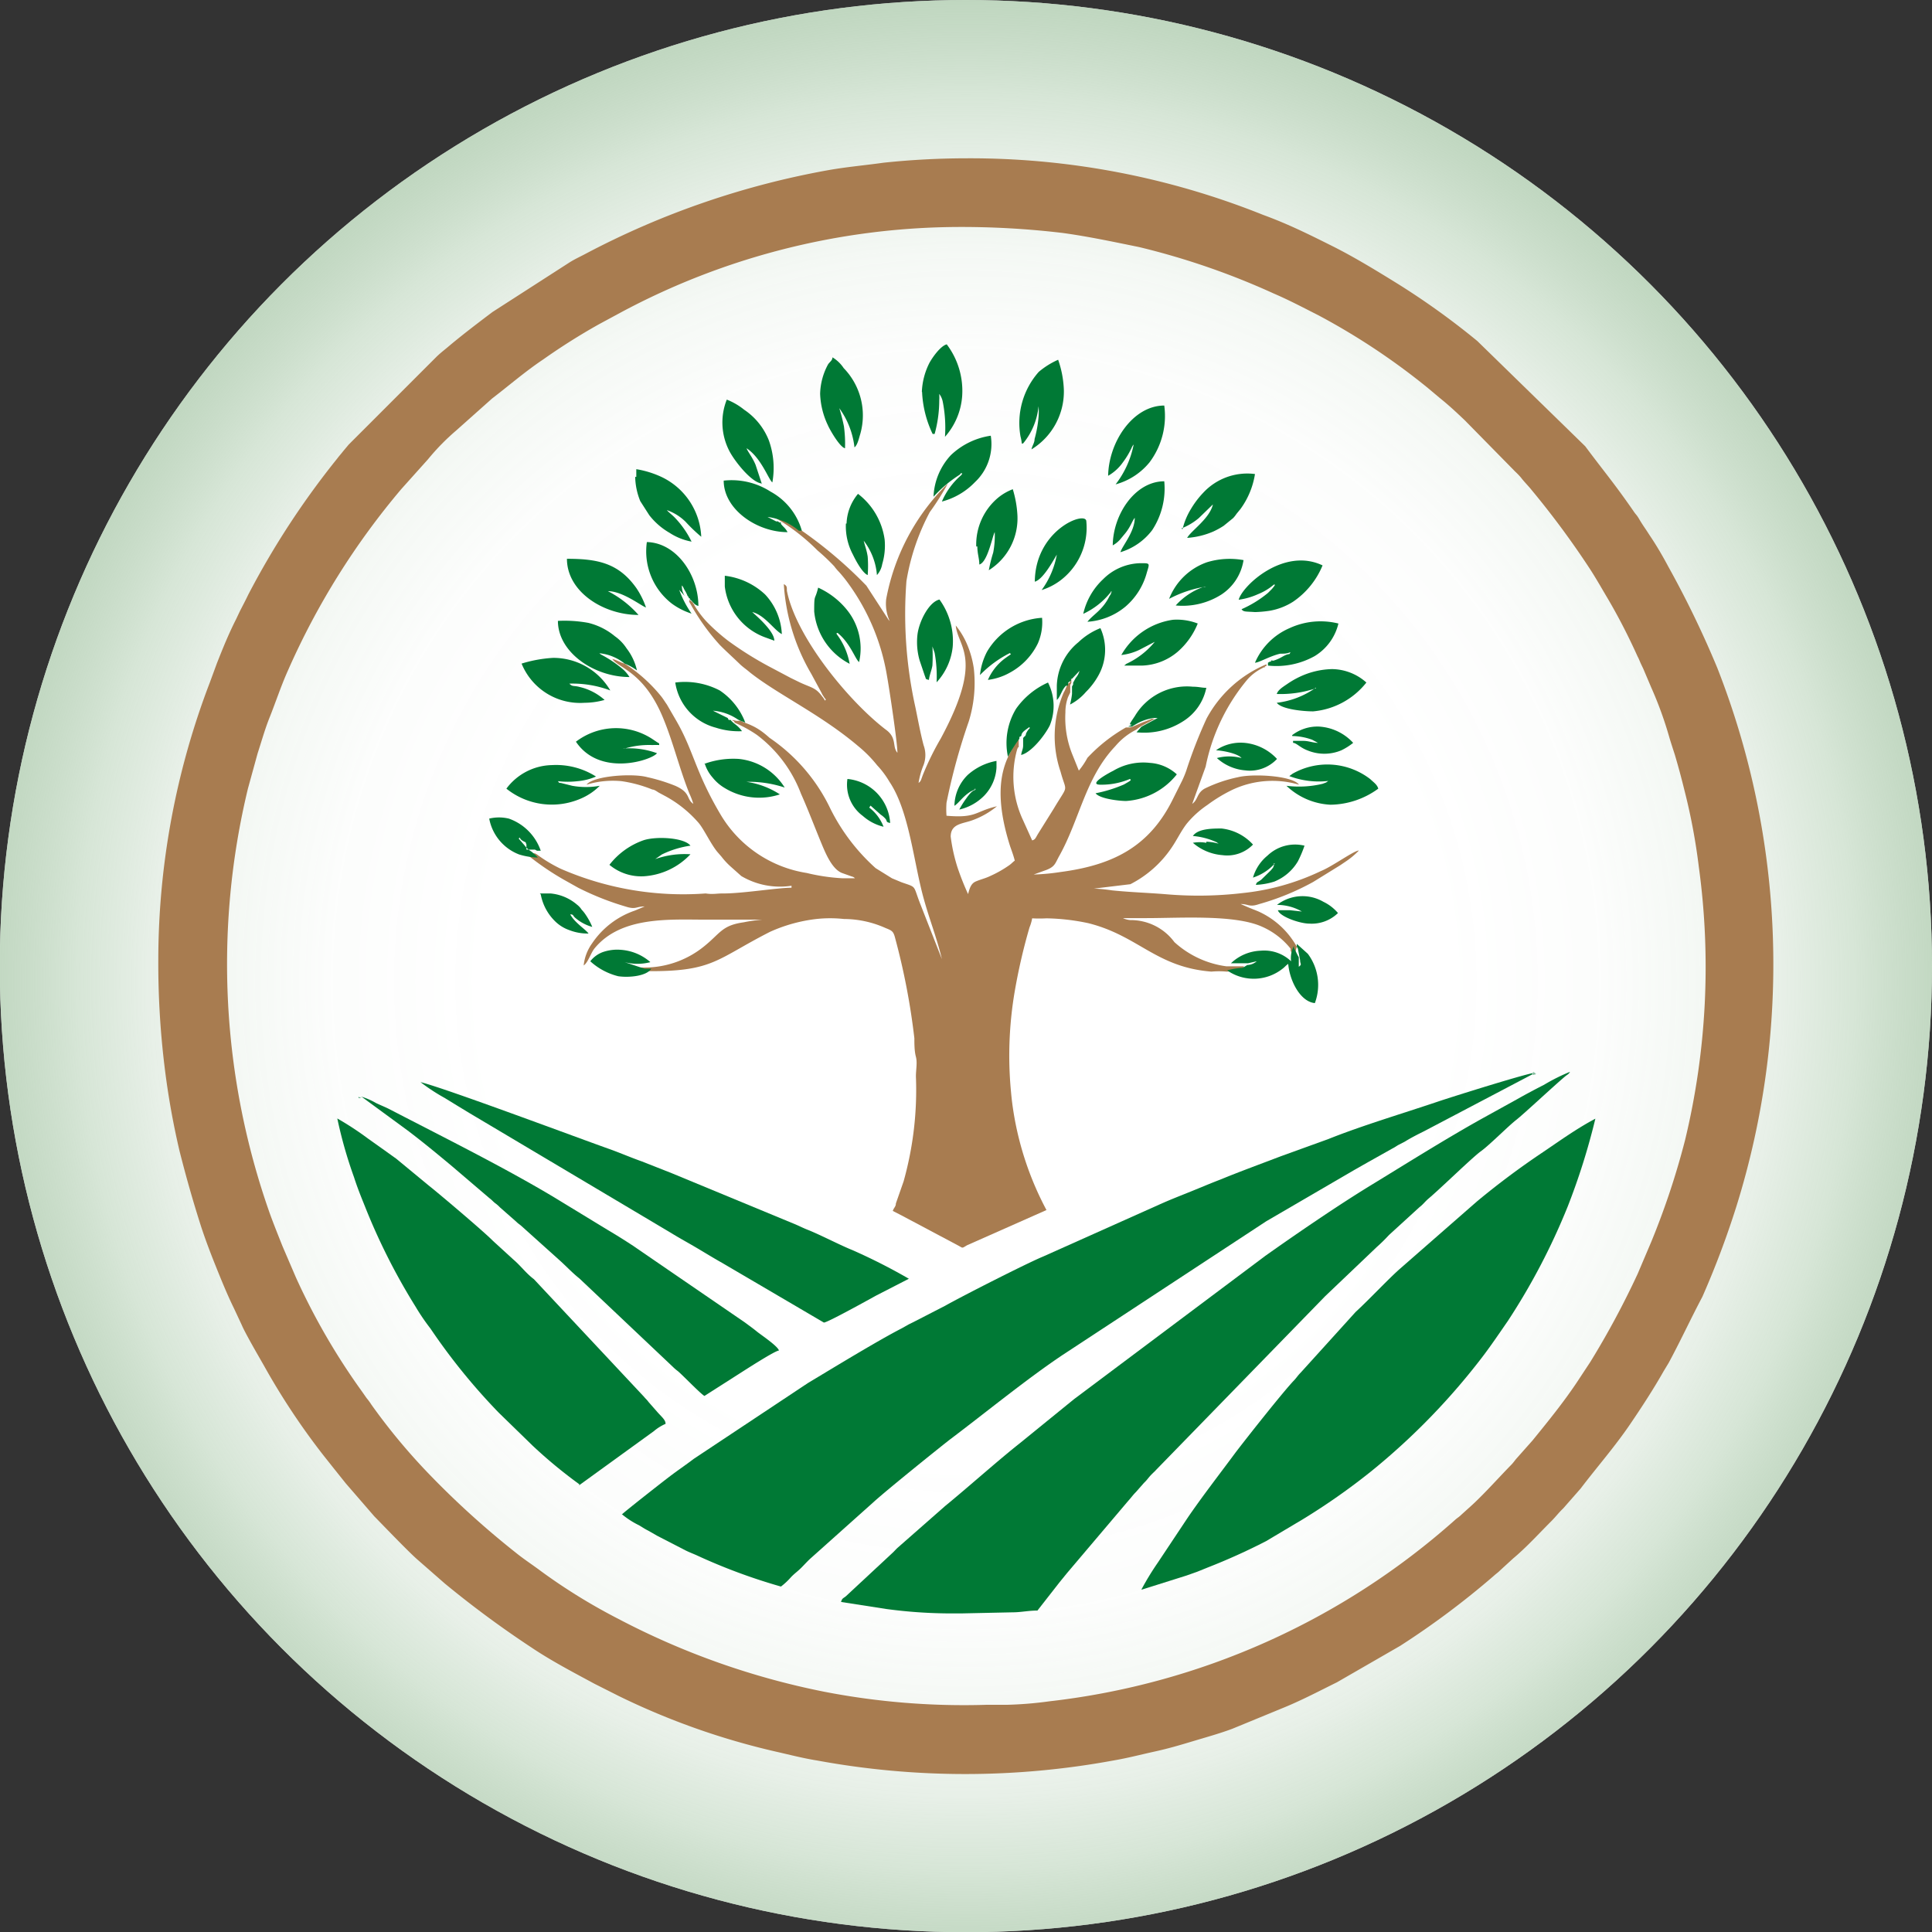
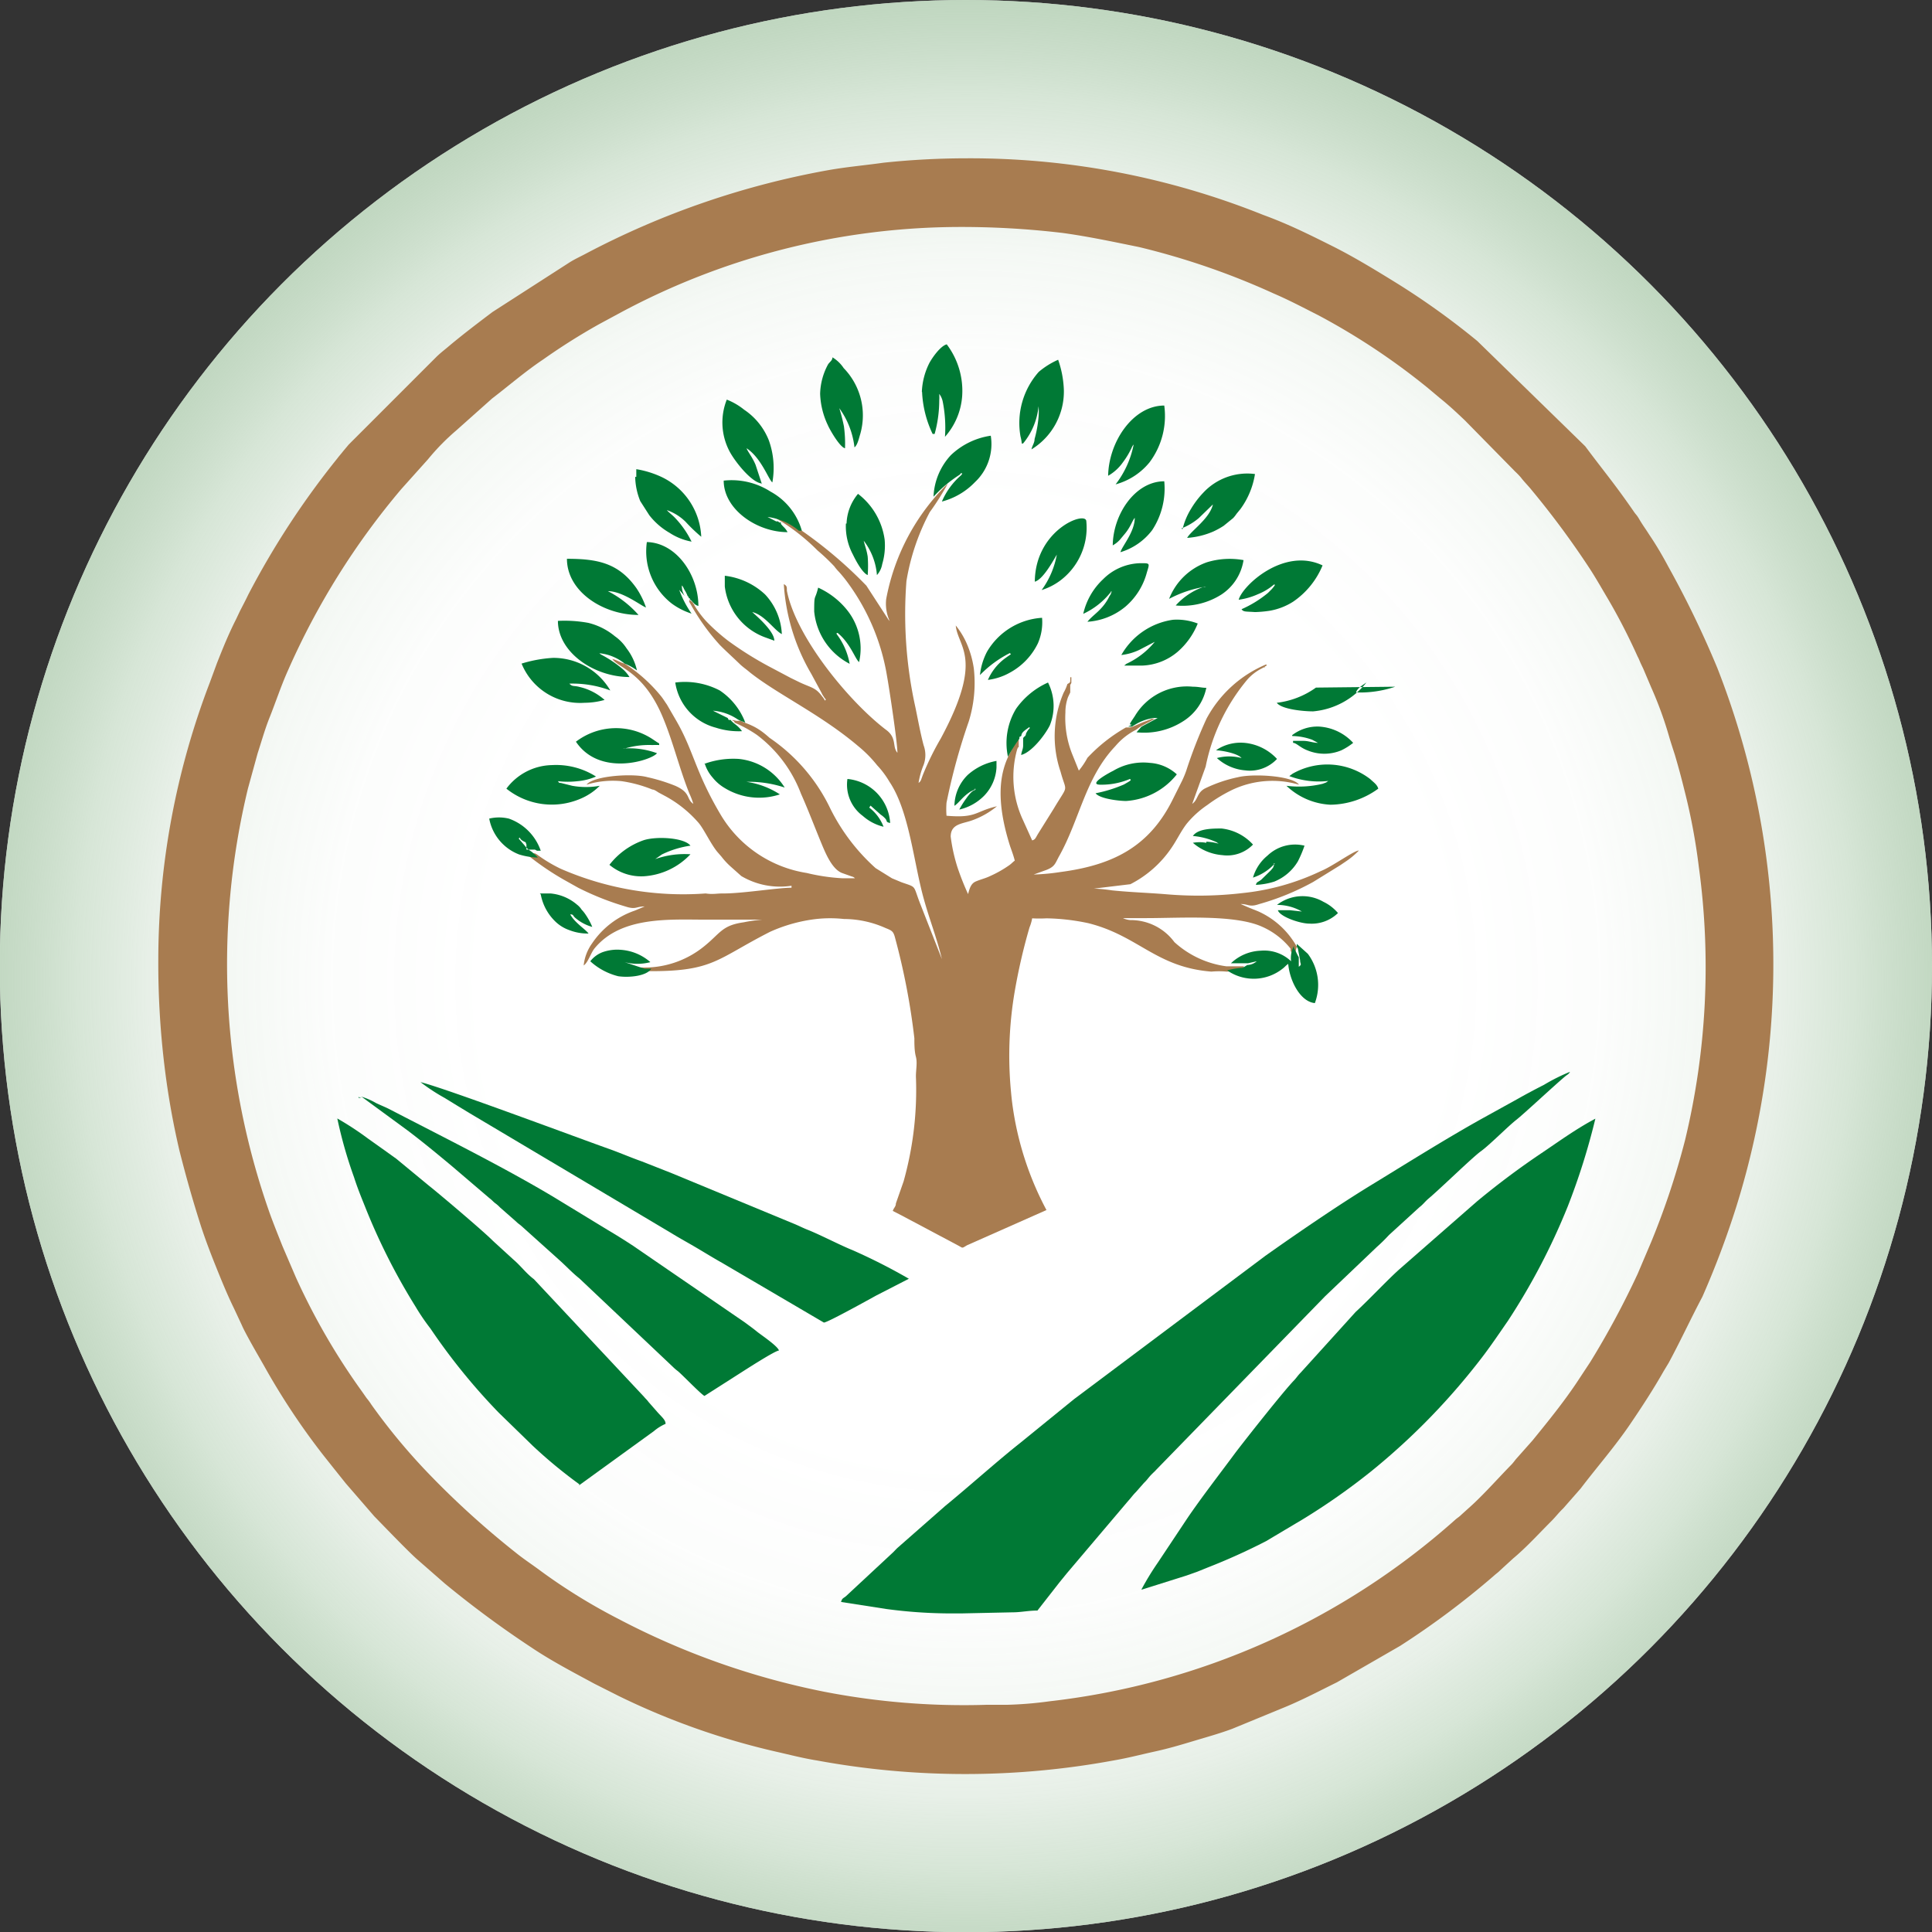
<svg xmlns="http://www.w3.org/2000/svg" viewBox="0 0 87.75 87.75">
  <rect x="0" y="0" width="87.75" height="87.75" fill="#333333" stroke="none" />
  <defs>
    <style>.cls-1{fill:#fff;}.cls-2{fill:url(#Degradado_sin_nombre_17);}.cls-3{fill:#a87c50;}.cls-3,.cls-4{fill-rule:evenodd;}.cls-4{fill:#007935;}</style>
    <radialGradient id="Degradado_sin_nombre_17" cx="43.87" cy="44.58" r="54.5" gradientUnits="userSpaceOnUse">
      <stop offset="0.4" stop-color="#fff" />
      <stop offset="0.53" stop-color="#fcfdfc" stop-opacity="0.99" />
      <stop offset="0.61" stop-color="#f4f8f4" stop-opacity="0.96" />
      <stop offset="0.68" stop-color="#e5eee5" stop-opacity="0.91" />
      <stop offset="0.74" stop-color="#cfe1cf" stop-opacity="0.84" />
      <stop offset="0.79" stop-color="#b4cfb4" stop-opacity="0.75" />
      <stop offset="0.85" stop-color="#92ba92" stop-opacity="0.64" />
      <stop offset="0.9" stop-color="#6aa06a" stop-opacity="0.5" />
      <stop offset="0.95" stop-color="#3c823c" stop-opacity="0.35" />
      <stop offset="0.99" stop-color="#096209" stop-opacity="0.18" />
      <stop offset="1" stop-color="#005c00" stop-opacity="0.15" />
    </radialGradient>
  </defs>
  <g id="Capa_2" data-name="Capa 2">
    <g id="Capa_1-2" data-name="Capa 1">
      <circle class="cls-1" cx="43.87" cy="43.88" r="43.88" />
      <circle class="cls-2" cx="43.87" cy="43.88" r="43.88" />
      <path class="cls-3" d="M7.19,43.52a38.75,38.75,0,0,0,.28,4.89,35.48,35.48,0,0,0,.68,3.85c.3,1.19.63,2.35,1,3.5.19.57.39,1.1.61,1.65s.54,1.35.86,2l.36.77c.16.38.76,1.41,1,1.83a31.84,31.84,0,0,0,2.71,4.09l.5.63.52.65L17,68.87c.48.49,1.61,1.67,2,2l1.2,1.05a45.84,45.84,0,0,0,3.91,2.89c.92.62,1.9,1.13,2.88,1.66l1.13.57a33,33,0,0,0,7.13,2.52c.62.14,1.23.3,1.86.4a37.13,37.13,0,0,0,13.46,0c.65-.11,1.25-.27,1.89-.41s1.17-.3,1.77-.48,1.18-.34,1.74-.55l2.43-1c.79-.33,1.55-.73,2.32-1.11l2.88-1.66a37.42,37.42,0,0,0,4.24-3.17c.12-.11.18-.14.3-.26l.59-.54c.61-.51,1.16-1.12,1.73-1.69.2-.2.33-.38.54-.58l.79-.9c.76-1,1.53-1.87,2.24-2.91.53-.78,1.06-1.59,1.53-2.42l.23-.38c.54-1,1-2,1.53-3a40,40,0,0,0,1.55-4.12A36.87,36.87,0,0,0,78,30.34a44.51,44.51,0,0,0-2.23-4.61c-.26-.49-.56-1-.86-1.44-.15-.24-.3-.44-.44-.68s-.14-.2-.24-.34c-.91-1.32-1.36-1.83-2.23-3L67.1,15.49a34.23,34.23,0,0,0-3.68-2.64c-.94-.58-1.92-1.18-2.92-1.68s-2-1-3.13-1.41A35.71,35.71,0,0,0,43.88,7.19a36.24,36.24,0,0,0-3.75.2c-.85.12-1.68.19-2.52.34a37.93,37.93,0,0,0-11,3.79c-.26.14-.51.25-.76.41l-3.48,2.24c-.65.49-1.32,1-1.92,1.5-.22.19-.4.32-.61.52l-4,4-.26.31c-.09.12-.17.2-.25.31A37.47,37.47,0,0,0,11.28,27c-.13.27-.24.48-.38.75l-.18.38c-.33.65-.59,1.29-.87,2L9.53,31A35.3,35.3,0,0,0,7.19,43.52M44.83,77.43a33.28,33.28,0,0,1-7.38-.59,34.58,34.58,0,0,1-9.4-3.33,26.23,26.23,0,0,1-3.48-2.15c-.4-.3-.79-.55-1.17-.86a39.53,39.53,0,0,1-4-3.64,27.59,27.59,0,0,1-2.53-3.06,2.86,2.86,0,0,0-.22-.3l-.21-.3a30.13,30.13,0,0,1-3-5.18l-.61-1.42c-.19-.48-.4-1-.57-1.47a34,34,0,0,1-1-19.31l.44-1.6c.17-.52.32-1.06.52-1.57.29-.72.54-1.49.86-2.2a33.84,33.84,0,0,1,5.15-8.24l1.21-1.35a10.23,10.23,0,0,1,1.26-1.29l1.65-1.47c.77-.59,1.52-1.24,2.33-1.78a28.81,28.81,0,0,1,2.52-1.59l1-.54a32.67,32.67,0,0,1,15.18-3.88,38.94,38.94,0,0,1,4.88.27c1.17.16,2.34.41,3.47.64a33.76,33.76,0,0,1,6.12,2.11c.7.3,1.38.66,2.05,1a30.84,30.84,0,0,1,4.95,3.29l.56.47c.4.32.73.63,1.12,1l2.3,2.34a3.13,3.13,0,0,1,.25.26c.16.21.32.36.48.56a39.46,39.46,0,0,1,2.62,3.54c.27.41.52.85.78,1.29.53.89,1,1.81,1.42,2.74.06.11.09.2.15.33s.1.2.16.35l.31.73a17,17,0,0,1,.82,2.26c.07.24.17.54.25.79.16.54.3,1.06.44,1.63a27.4,27.4,0,0,1,.65,3.47,33.51,33.51,0,0,1-.63,12.42A35.06,35.06,0,0,1,75,56.4l-.62,1.46a38.76,38.76,0,0,1-2.15,4l-.62.94c-.61.91-1.3,1.76-2,2.62l-.71.8c-.1.11-.13.17-.24.29-.59.6-1.15,1.24-1.77,1.82l-.52.47c-.11.11-.17.13-.29.24a33.36,33.36,0,0,1-18.4,8.23,17.14,17.14,0,0,1-1.92.16Z" />
      <path class="cls-3" d="M40.45,28.24s0,0,0,0ZM23.82,38.63l.09,0Zm37.94,0s0,0,0,0ZM46.52,33.35l0,0A0,0,0,0,0,46.52,33.35ZM34,32.89l-.26-.1,0,0h0l0,0h0l-.09-.05c-.2,0-.06,0-.21,0-.3-.08-.1,0-.19,0h0c.12,0,.06,0,.13.09a5.81,5.81,0,0,1,1,.55,6,6,0,0,1,2,2.67c.33.74.6,1.46.91,2.21.21.51.5,1.21.95,1.39l.45.16a.25.25,0,0,1,.14.08c-.25,0-.31,0-.57,0a8.92,8.92,0,0,1-1.62-.24A5.55,5.55,0,0,1,32.73,37c-1.15-1.94-1.22-2.88-2-4.24L30.29,32c-.1-.14-.15-.23-.25-.36a7,7,0,0,0-1.67-1.5c-.21-.05-.31-.15-.56-.21.28.42,1.47.58,2.34,2.76.44,1.08.71,2.22,1.16,3.35a3.27,3.27,0,0,1,.18.47c-.33-.22-.1-.5-.82-.82a8.05,8.05,0,0,0-1.26-.39c-.69-.19-2.47-.06-2.77.34a4.1,4.1,0,0,1,1.59-.16,6,6,0,0,1,1.4.38c.09,0,.19.08.29.14l.28.15a5.4,5.4,0,0,1,1.5,1.19c.25.27.55.94.87,1.34l.2.23a3.27,3.27,0,0,0,.44.47l.46.41a3.45,3.45,0,0,0,2.28.44v.09c-.64,0-2.27.27-3.12.26-.3,0-.45.05-.78,0a13.91,13.91,0,0,1-6.58-1.12,6.57,6.57,0,0,1-1.08-.65l-.09-.05-.09,0-.08,0-.05,0-.08,0c-.15,0-.12,0,.11.19a12.64,12.64,0,0,0,1.49,1l.66.37a12.72,12.72,0,0,0,2.14.85c.49.16.48,0,.88,0l-.45.19a3.83,3.83,0,0,0-1.94,1.49,2.08,2.08,0,0,0-.38,1c.2-.13.32-.56.49-.77,1.21-1.48,3.43-1.31,5.09-1.31H34c.23,0,.33,0,.61,0v0a7.21,7.21,0,0,0-.83.12c-1,.14-1.06.5-1.81,1.1a4.29,4.29,0,0,1-2.9.95l.21.17h.09c.2,0,.08,0,.13,0h.08c2.84,0,3-.57,5.4-1.79a7.11,7.11,0,0,1,2.1-.58,5.8,5.8,0,0,1,1.25,0,4.66,4.66,0,0,1,1.89.41c.3.12.36.15.44.47a31.11,31.11,0,0,1,.87,4.54c0,.26,0,.58.07.84s0,.59,0,.89a15.36,15.36,0,0,1-.56,4.77l-.35,1c0,.15-.1.2-.14.34l.41.21,2.54,1.35c.25.13.17.15.42,0l3.61-1.6a14.21,14.21,0,0,1-1.5-4.47c-.05-.32-.08-.56-.11-.89a17.32,17.32,0,0,1,.18-4.64,26.64,26.64,0,0,1,.66-2.84,1.93,1.93,0,0,0,.12-.41,6,6,0,0,0,.65,0,9.78,9.78,0,0,1,1.9.22c2.28.57,3.07,2,5.59,2.2a3.81,3.81,0,0,1,.69,0c.2,0,.5-.07.69-.11l.09-.05,0-.08-.78,0a4.36,4.36,0,0,1-2.37-1.1,2.46,2.46,0,0,0-2-1,1,1,0,0,1-.34-.09c.38,0,.66,0,1.08,0,1.54,0,4-.17,5.24.39a3.43,3.43,0,0,1,1.3,1l0,.09,0,0,.17.34.05.09,0,.08.1.05-.1-.52,0,0v0L58.9,43a3.77,3.77,0,0,0-1.76-1.61l-.4-.16-.39-.17c.37,0,.38.16.85,0a11.51,11.51,0,0,0,2.44-1l1.23-.76.31-.21a3.61,3.61,0,0,0,.54-.46c-.22,0-1.2.72-1.72.93a10.8,10.8,0,0,1-3.54,1,17.23,17.23,0,0,1-3.45.06c-.83-.07-1.61-.09-2.5-.18a7.08,7.08,0,0,0-.83-.08l1.66-.2a5,5,0,0,0,1.88-1.67c.24-.35.43-.76.69-1.09a4.4,4.4,0,0,1,.93-.84A7,7,0,0,1,56,35.86a4.28,4.28,0,0,1,3-.22c-.3-.41-2.08-.51-2.77-.34a6.34,6.34,0,0,0-1.52.52c-.36.21-.29.5-.56.69l.61-1.69a8.86,8.86,0,0,1,1.89-3.95,2.17,2.17,0,0,1,.66-.51l0,0,.09-.05,0,0,.05,0h0l0-.05,0,0h0l0,0,.05,0c.07-.13,0-.05,0-.08a5.48,5.48,0,0,0-2.7,2.46A21.61,21.61,0,0,0,53.88,35a4.47,4.47,0,0,1-.19.46l-.42.84c-1.07,2.17-2.74,3-5.13,3.31a9.57,9.57,0,0,1-1.19.11s0,0,0,0l.47-.17c.51-.17.49-.32.7-.69.92-1.66,1.18-3.52,2.51-4.94l.08-.09,0,0a3,3,0,0,1,.88-.68l0,0L51.8,33l0,0,.65-.35,0,0h0l0,0h-.14l-.25.1c-.27.09-.59.27-.75.29l-.09,0-.08,0a7.35,7.35,0,0,0-1.75,1.38A3.52,3.52,0,0,1,49,35l-.31-.77a4.44,4.44,0,0,1-.3-1.87,2,2,0,0,1,.12-.7l.1-.21,0-.08v-.05l0-.08v-.05l0-.08.05-.09v-.26l-.05,0,0,.09,0,0c0,.16,0,.14-.13.22a2,2,0,0,1-.17.39,5,5,0,0,0-.14,3.59c.27,1,.38.52-.31,1.68l-.7,1.12c-.13.21-.13.28-.28.32l-.42-.93a4.63,4.63,0,0,1-.26-3.21c.05-.1,0-.05.07-.1v0l0-.08v0l0-.08,0-.09v0l0-.09v-.08c0-.08,0,0,0-.09l0,0c0,.13,0,.07-.09.13-.14.61-1.37,1.53-.3,4.89.07.2.16.44.21.65-.1.07-.12.11-.24.2a5.11,5.11,0,0,1-.88.5c-.2.1-.46.16-.66.25s-.27.29-.34.57c0,0,0,0,0,0a12.2,12.2,0,0,1-.48-1.21A7.79,7.79,0,0,1,43.18,38c0-.6.55-.58,1-.75a3.74,3.74,0,0,0,1.1-.63c-1,.23-.91.55-2.29.43a3.81,3.81,0,0,1,0-.59A28.08,28.08,0,0,1,44,32.77a5.89,5.89,0,0,0,.23-2.41,4.38,4.38,0,0,0-.3-1.08,3.58,3.58,0,0,0-.52-.87c.09,1,1.3,1.45-.68,5.13a12.85,12.85,0,0,0-.8,1.62c-.11.28-.09.31-.21.4a3.68,3.68,0,0,1,.23-.82,1.29,1.29,0,0,0,0-.89c-.15-.57-.25-1.13-.37-1.71a19.56,19.56,0,0,1-.41-5.75,10.16,10.16,0,0,1,1.06-3.13,11.43,11.43,0,0,0,.82-1.3,9.86,9.86,0,0,0-2.8,5.25,1.89,1.89,0,0,0,.16,1l-.06-.07-1-1.54A20,20,0,0,0,36,23.82a2.46,2.46,0,0,1-.53-.28l-.26-.14c-.29-.14-.22-.09-.25,0l.09,0,0,0,.05.05.08,0,0,0,0,0h0l0,0,0,0,0,.05A9.29,9.29,0,0,1,37.13,25a9.19,9.19,0,0,1,.76.72,2.35,2.35,0,0,0,.22.26,5.89,5.89,0,0,1,.44.55,9.86,9.86,0,0,1,1.74,4.19c.1.55.47,3,.47,3.47-.25-.28,0-.68-.54-1.06-1.68-1.29-4.07-4.2-4.48-6.3,0-.18,0-.22-.14-.3a9.16,9.16,0,0,0,1.25,4.08l.47.87a.64.64,0,0,0,.08.14l.05.08.06.07c-.07.09,0,.06-.17-.14-.29-.4-.48-.39-1-.63l-.43-.21-.83-.44a15.7,15.7,0,0,1-2-1.24,8.79,8.79,0,0,1-1-.89,4.42,4.42,0,0,1-.55-.74l0,0,0-.05,0,0v0l-.05,0,0-.05,0,0v0l-.05-.05,0,0c-.18-.12-.09-.12-.13,0s0,0,0,0,0,0,0,0l.05.08a9.82,9.82,0,0,0,1.35,1.89c.3.3.58.55.89.85.14.14.31.25.47.39,1.26,1,3.21,1.9,4.92,3.35a5.81,5.81,0,0,1,.86.87,4.19,4.19,0,0,1,.56.75c.91,1.35,1.1,3.71,1.57,5.36.25.9.58,1.73.81,2.69l-1-2.55c-.32-.83-.13-.69-.84-.94l-.43-.18-.74-.46a9,9,0,0,1-2.06-2.71,8.11,8.11,0,0,0-2.76-3.21C34.53,33.13,34.26,33,34,32.89Z" />
-       <path class="cls-4" d="M28.24,68.77a3.84,3.84,0,0,0,.79.51c.15.09.25.16.41.24l.42.24,1.28.66c.16.08.32.14.48.21a26.23,26.23,0,0,0,3.85,1.43,3,3,0,0,0,.45-.42c.16-.17.3-.26.47-.43s.3-.32.46-.46l2.83-2.53c.59-.54,3.1-2.56,3.48-2.85,1.58-1.19,3.5-2.76,5.12-3.84l9.23-6.06,4-2.33.58-.33,1.14-.64c.12-.06.17-.1.27-.16l.31-.16c.19-.12.38-.22.59-.33l.28-.14,5.06-2.66c-.3,0-3.83,1.11-4.42,1.31-1.6.54-3.48,1.1-5,1.71l-2.13.77c-.94.36-1.85.69-2.75,1.06-.47.18-.89.36-1.36.55s-.91.36-1.38.57l-5.32,2.38c-.73.3-3.64,1.78-4.44,2.23L41.58,60l-.32.16-.3.17c-1.11.57-3.17,1.83-4.27,2.49l-5.18,3.44c-.38.29-.74.53-1.12.82s-2,1.56-2.15,1.71m41.45-20c0,.05.16-.07,0,0S69.61,48.65,69.69,48.72Z" />
      <path class="cls-4" d="M38.2,72.76l2.06.32a22.2,22.2,0,0,0,2.84.2c.26,0,.31,0,.56,0L46,73.23c.37,0,.71-.08,1.12-.08l1-1.28.35-.43,2.78-3.28c.13-.14.2-.25.34-.39l.37-.42c.15-.14.2-.24.35-.39s.13-.12.19-.19l7.69-7.9,2.33-2.22a7.53,7.53,0,0,0,.57-.56l1.38-1.26c.16-.12.25-.25.4-.38.54-.45,2-1.88,2.39-2.16s1.23-1.13,1.6-1.42,1.69-1.53,2.25-2c.12-.09.12-.07.2-.19a8.66,8.66,0,0,0-1.18.59c-.41.21-.79.41-1.16.62l-1.7.94c-1.63.91-3.46,2.06-5,3s-3.43,2.24-4.8,3.21l-8.69,6.51-2.46,2c-1,.79-2.35,2-3.39,2.85l-2.14,1.88c-.09.08-.14.14-.22.22L38.42,72.5c-.12.1-.17.08-.22.26m33.09-24h0S71.28,48.72,71.29,48.72Z" />
      <path class="cls-4" d="M51.89,72.19l2-.63.48-.17.47-.19A28.34,28.34,0,0,0,57.5,70l1.68-1a29.7,29.7,0,0,0,3.08-2.16,30.57,30.57,0,0,0,5.16-5.33c.38-.51.71-1,1.07-1.52a29.69,29.69,0,0,0,2.71-5.18,30.52,30.52,0,0,0,1.26-4c-.85.45-1.61,1-2.38,1.52a36,36,0,0,0-3,2.24l-3.51,3.07c-.5.44-1.39,1.39-2,1.95l-2.49,2.75c-.13.13-.18.22-.3.35-.45.46-2.15,2.61-2.66,3.28-.68.92-1.57,2.07-2.2,3l-1.33,2a12.34,12.34,0,0,0-.75,1.23" />
      <path class="cls-4" d="M26.29,67.47,29.7,65a2.12,2.12,0,0,1,.53-.33c0-.17-.15-.29-.35-.51l-.43-.49c-.07-.1-.12-.13-.2-.23l-5-5.34c-.36-.27-.59-.6-.93-.89l-.93-.85c-.42-.43-2.54-2.22-2.9-2.5L18,52.63l-.53-.38-.76-.54a13.82,13.82,0,0,0-1.39-.91,20.1,20.1,0,0,0,.76,2.67c.14.44.3.84.47,1.26a28.41,28.41,0,0,0,2.32,4.61c.22.37.44.69.68,1a28,28,0,0,0,3.1,3.82l1.54,1.5a21.84,21.84,0,0,0,2.13,1.76" />
      <path class="cls-4" d="M37.42,60.07c.17,0,2.14-1.1,2.4-1.24l1.46-.75a26.43,26.43,0,0,0-2.56-1.3c-.53-.21-1.41-.67-2-.91-.24-.09-.46-.21-.69-.3l-5.51-2.28-1.37-.54c-.48-.17-.92-.36-1.41-.54-1.23-.43-7.55-2.8-8.64-3.06a8.7,8.7,0,0,0,1.1.72l.57.35.56.34L30.48,56c.39.24.76.44,1.15.67s.76.46,1.17.69Z" />
      <path class="cls-4" d="M32,63.4l1.66-1.06c.19-.12,1.55-1,1.72-1-.06-.21-.83-.72-1-.86s-.34-.26-.54-.41l-5.09-3.49c-.38-.25-.78-.5-1.17-.73L25.2,54.4c-2.28-1.37-5.1-2.77-7.47-4-.23-.12-.42-.19-.65-.3a3.23,3.23,0,0,0-.66-.29l2.1,1.54c.7.53,1.34,1.06,2,1.61l1.71,1.46c.11.08.14.13.25.22a1.5,1.5,0,0,1,.23.2l.74.65c.1.1.14.11.24.2l1.68,1.51c.33.29.61.6.95.87l4.23,4a2.05,2.05,0,0,0,.23.2c.18.14,1,1,1.21,1.13M16.33,49.85c.05,0,.17-.07.05,0S16.26,49.77,16.33,49.85Zm0-.05h0Z" />
      <path class="cls-4" d="M27.16,29.67h0m1.21.47a2.35,2.35,0,0,1,.56.31,2.54,2.54,0,0,0-.47-1,2,2,0,0,0-.53-.55,3,3,0,0,0-1.21-.61,6,6,0,0,0-1.38-.09c0,1.42,1.63,2.55,3.25,2.55a1.7,1.7,0,0,0-.27-.33,5.3,5.3,0,0,0-1-.68c-.09-.05,0,0-.1-.07A2.15,2.15,0,0,1,28.37,30.14Zm-3.25-.26a6,6,0,0,0-1.43.26,2.87,2.87,0,0,0,2.86,1.78,3.37,3.37,0,0,0,.91-.13,2.58,2.58,0,0,0-1.14-.59c-.26-.07-.32,0-.46-.15a4.86,4.86,0,0,1,1.86.31,3,3,0,0,0-2.6-1.48Z" />
      <path class="cls-4" d="M28.85,21.66a3.07,3.07,0,0,0,.23,1.1l.41.64a3.16,3.16,0,0,0,.92.8,2.72,2.72,0,0,0,1,.4,4.27,4.27,0,0,0-.79-1.12c-.09-.09-.28-.24-.33-.31a2.27,2.27,0,0,1,.85.53,7.44,7.44,0,0,0,.71.68,3.16,3.16,0,0,0-1.79-2.71,4.36,4.36,0,0,0-1.16-.36c0,.21,0,.2,0,.35" />
      <path class="cls-4" d="M57.86,26.55c.06,0,.08,0-.09.2l-.18.18a5.06,5.06,0,0,1-1.2.74c.09.13.19.1.61.13a5.37,5.37,0,0,0,.67-.06,2.9,2.9,0,0,0,1.06-.41,3.69,3.69,0,0,0,1.34-1.65c-1.76-.84-3.64.92-3.81,1.56a3.16,3.16,0,0,0,.87-.25,2.57,2.57,0,0,0,.73-.44" />
-       <path class="cls-4" d="M59.77,31.23a3.82,3.82,0,0,1-1.78.69c.22.3,1.23.39,1.65.39A3.47,3.47,0,0,0,62.06,31a2.38,2.38,0,0,0-1.56-.61,3.62,3.62,0,0,0-1.47.35,4,4,0,0,0-.57.33c-.19.13-.42.27-.47.45a5,5,0,0,0,1.78-.26" />
+       <path class="cls-4" d="M59.77,31.23a3.82,3.82,0,0,1-1.78.69c.22.3,1.23.39,1.65.39A3.47,3.47,0,0,0,62.06,31c-.19.13-.42.27-.47.45a5,5,0,0,0,1.78-.26" />
      <path class="cls-4" d="M41.88,17.8a4.89,4.89,0,0,0,.48,1.91h.09a5.74,5.74,0,0,0,.21-1.52,2.43,2.43,0,0,0,0-.3.86.86,0,0,1,.16.36,6.05,6.05,0,0,1,.1,1.59A3.12,3.12,0,0,0,43.7,18,3.5,3.5,0,0,0,43,15.64c-.28.07-.65.59-.79.85a3.18,3.18,0,0,0-.34,1.31" />
      <path class="cls-4" d="M37.25,17.89a3.58,3.58,0,0,0,.35,1.42c.08.19.54,1,.78,1.05a5.87,5.87,0,0,0-.05-1,8.15,8.15,0,0,0-.21-.82,3.74,3.74,0,0,1,.69,1.78c.14-.11.2-.41.26-.6a3.08,3.08,0,0,0-.75-3,1.6,1.6,0,0,0-.51-.49c0,.14-.12.2-.2.32a2.93,2.93,0,0,0-.36,1.33" />
      <path class="cls-4" d="M46.47,20.14a3.12,3.12,0,0,0,.7-1.69h0a2.79,2.79,0,0,1,0,.49,5.4,5.4,0,0,1-.18,1c0,.18-.11.3-.14.47a3.08,3.08,0,0,0,1.47-2.69,4.63,4.63,0,0,0-.26-1.38,3.62,3.62,0,0,0-.88.55,3.5,3.5,0,0,0-.83,2.93,2.1,2.1,0,0,1,.06.33" />
      <path class="cls-4" d="M53.66,24a2.76,2.76,0,0,0,.79-.47l.64-.62c-.15.65-1,1.2-1.17,1.52a3.59,3.59,0,0,0,1.19-.29,3.54,3.54,0,0,0,.47-.26l.43-.35a1.39,1.39,0,0,0,.15-.19l.18-.22A3.65,3.65,0,0,0,57,21.53a2.73,2.73,0,0,0-2.35.85,4.11,4.11,0,0,0-.56.74,3.13,3.13,0,0,0-.38.92" />
      <path class="cls-4" d="M29,27.93a4.71,4.71,0,0,0-1.39-1.08c.68,0,1.54.69,1.73.74a3.71,3.71,0,0,0-.43-.87c-.81-1.15-1.77-1.34-3.16-1.34,0,1.49,1.65,2.55,3.25,2.55" />
      <path class="cls-4" d="M50.33,21.61A2.07,2.07,0,0,0,51,21a3.66,3.66,0,0,0,.42-.71.43.43,0,0,1,.07-.1A4.32,4.32,0,0,1,50.67,22a3,3,0,0,0,1.54-1,3.51,3.51,0,0,0,.67-2.58c-1.43,0-2.55,1.68-2.55,3.25" />
      <path class="cls-4" d="M23,35.82a3.3,3.3,0,0,0,3.36.46,2.72,2.72,0,0,0,.88-.59,3.51,3.51,0,0,1-1.25,0l-.52-.13c-.08,0-.07,0-.13-.08a3.88,3.88,0,0,0,.9,0,2.66,2.66,0,0,0,.83-.21,3.38,3.38,0,0,0-2-.52A2.64,2.64,0,0,0,23,35.82" />
      <path class="cls-4" d="M34.61,22l-.29-.88c-.14-.35-.37-.62-.41-.76.67.44,1,1.43,1.17,1.55A3.71,3.71,0,0,0,34.92,20a3,3,0,0,0-1.12-1.39,3,3,0,0,0-.79-.46,2.81,2.81,0,0,0,.12,2.34c.22.43,1,1.44,1.48,1.47" />
      <path class="cls-4" d="M58.56,35.25a3.8,3.8,0,0,0,1.77.22s0,0-.1.07l-.16.06a4.58,4.58,0,0,1-1.64.09,3.11,3.11,0,0,0,2,.86,3.75,3.75,0,0,0,2.17-.73c-.05-.19-.23-.3-.36-.43a3.19,3.19,0,0,0-3.53-.25Z" />
      <path class="cls-4" d="M56.52,43.91l-.09.05c-.19,0-.49.06-.69.11l0,0s0,0,0,0l.08.06A2.11,2.11,0,0,0,58.25,44c.11-.08.15-.15.26-.22.07.79.56,1.72,1.21,1.78a2.36,2.36,0,0,0-.32-2.24l-.5-.45V43l.05.09v0l0,0,.1.52c0,.19.1.18-.06.3l0-.35,0-.08-.05-.09-.17-.34,0,0,0-.09a1.18,1.18,0,0,0-.13.7,1.77,1.77,0,0,0-1.38-.48,2.06,2.06,0,0,0-1.35.57l.78,0,.39-.09a.69.69,0,0,1-.43.17" />
      <path class="cls-4" d="M35.47,23.78l0-.05,0,0,0,0h0l0,0,0,0-.08,0-.05-.05,0,0-.09,0-.39-.2a2.74,2.74,0,0,1,1.43.63.33.33,0,0,1,.13,0A2.93,2.93,0,0,0,35,22.33a3.27,3.27,0,0,0-2.13-.5c0,1.3,1.5,2.34,2.9,2.34-.12-.22-.19-.22-.31-.39" />
      <path class="cls-4" d="M50.54,24.77a1.26,1.26,0,0,0,.32-.25l.25-.3c.25-.31.31-.56.43-.7,0,.64-.58,1.29-.65,1.56a2.83,2.83,0,0,0,1.44-1,3.44,3.44,0,0,0,.55-2.22c-1.33,0-2.34,1.52-2.34,2.94" />
      <path class="cls-4" d="M47,26.42c.36-.1.79-.87,1-1.23l0,0a3.9,3.9,0,0,1-.69,1.61,2.82,2.82,0,0,0,.83-.42,3,3,0,0,0,1.2-2.7c0-.5-2.34.37-2.34,2.77" />
      <path class="cls-4" d="M32.92,26.64a2.82,2.82,0,0,0,1.81,2.3l.44.16c0-.48-1-1.28-1-1.3.57.14,1,.83,1.34,1A2.82,2.82,0,0,0,34.75,27a3.23,3.23,0,0,0-1.83-.85Z" />
      <path class="cls-4" d="M45.87,29.67c.07.06.09,0-.26.26a2.43,2.43,0,0,0-.74.95,2.72,2.72,0,0,0,1-.33,3,3,0,0,0,1.27-1.33,2.4,2.4,0,0,0,.19-1.16,3.12,3.12,0,0,0-2.5,1.54,2.92,2.92,0,0,0-.32,1.06,5.07,5.07,0,0,1,1.36-1h0" />
      <path class="cls-4" d="M46.47,33.52l0,.09v0l0,.09,0,.08v0l0,.08v0c0,.17-.07.26-.09.43.46-.11,1.07-.88,1.3-1.34A2.35,2.35,0,0,0,47.6,31a3.54,3.54,0,0,0-1.45,1.19,3,3,0,0,0-.37,2.18,7.07,7.07,0,0,1,.52-.82c0-.12,0-.06.09-.13l0,0c0-.17.19-.26.35-.39.09.06,0,0-.14.29,0,0,0,.1-.08.14s0,0,0,0Z" />
      <path class="cls-4" d="M43.66,21.48c.08.07.05,0,0,.1a3.24,3.24,0,0,0-.88,1.2,3.2,3.2,0,0,0,1.5-.88A2.37,2.37,0,0,0,45,19.79a3.32,3.32,0,0,0-1.81.88,2.94,2.94,0,0,0-.79,1.89,5.89,5.89,0,0,1,1.19-1Z" />
      <path class="cls-4" d="M33.18,32.7c-.13,0-.07,0-.13-.09l-.67-.33s0,0,0,0a2.32,2.32,0,0,1,1.12.39l.09.05h0l0,0h0l0,0,.26.1a3.05,3.05,0,0,0-1.16-1.46A3.42,3.42,0,0,0,30.67,31a2.5,2.5,0,0,0,1.84,2.05,3.37,3.37,0,0,0,1.19.16c-.2-.29-.39-.33-.52-.52" />
      <path class="cls-4" d="M32,34.65a1.75,1.75,0,0,0,.37.67,2,2,0,0,0,.56.48,3,3,0,0,0,2.49.28,3.72,3.72,0,0,0-1.52-.57v0a5.15,5.15,0,0,1,1.74.26,2.79,2.79,0,0,0-2.08-1.3,3.86,3.86,0,0,0-1.56.22" />
      <path class="cls-4" d="M53.1,27.2a5.34,5.34,0,0,1,1.69-.56l-.08,0a3.07,3.07,0,0,0-1.31.86A3.29,3.29,0,0,0,55.48,27a2.28,2.28,0,0,0,1-1.56,3.52,3.52,0,0,0-1.67.1A2.86,2.86,0,0,0,53.1,27.2" />
      <path class="cls-4" d="M51.32,35.38c.07.06.06.06-.27.25a6.23,6.23,0,0,1-1.29.4c.19.25,1.06.35,1.39.35a3.2,3.2,0,0,0,2.3-1.21,2,2,0,0,0-1.22-.52,2.66,2.66,0,0,0-1.67.36c-.11.05-1.2.63-.58.63a3.3,3.3,0,0,0,1.34-.26" />
      <path class="cls-4" d="M50.46,26.85c.08.07,0,0,0,.12l-.07.11c-.31.63-.73.82-1,1.16a3,3,0,0,0,1.73-.69A3.08,3.08,0,0,0,52.09,26c.13-.43.15-.42-.29-.42a2.46,2.46,0,0,0-1.7.73,3.08,3.08,0,0,0-.9,1.57,3.42,3.42,0,0,0,1.26-1" />
-       <path class="cls-4" d="M44.39,24.82c0,.34.09.54.09.82.38-.1.6-1.32.7-1.47a4,4,0,0,1-.07.93,7.19,7.19,0,0,0-.2.8,2.78,2.78,0,0,0,1.3-2.51A4.89,4.89,0,0,0,46,22.22a2.41,2.41,0,0,0-.66.38,2.77,2.77,0,0,0-1,2.22" />
      <path class="cls-4" d="M31.1,27.07a.82.82,0,0,1-.13-.48.43.43,0,0,1,.07.1,1.34,1.34,0,0,0,.06.12,1.26,1.26,0,0,1,.13.26l0,0,.05.05v0l0,0,0,.05.05,0v0l0,0,0,.05,0,0c.14.1.2.26.39.3,0-1.41-1-2.87-2.34-2.9a3,3,0,0,0,1.14,2.8,3.11,3.11,0,0,0,.89.45,4.63,4.63,0,0,1-.56-1.08" />
-       <path class="cls-4" d="M48.51,31.14c0-.16,0-.14.13-.22l0,0,0-.09.05,0,.34-.36a.82.82,0,0,1-.17.32l-.12.22c0,.09,0,0,0,.08l-.05.09,0,.08v.05l0,.08v.05l0,.08a3.41,3.41,0,0,1-.09.48,2.39,2.39,0,0,0,.72-.57,3.31,3.31,0,0,0,.58-.77,2.38,2.38,0,0,0,.08-2.13,3.09,3.09,0,0,0-1,.64A2.65,2.65,0,0,0,48,31.14c0,.27,0,.45,0,.65.16-.12.24-.51.43-.65" />
      <path class="cls-4" d="M38,28.75a0,0,0,0,1,0,0s0,0,.05,0l.09.08c.51.47.72,1.13.88,1.24a2.79,2.79,0,0,0-.56-2.38,3.58,3.58,0,0,0-1.3-1c-.15.62-.18.24-.18,1.08a3,3,0,0,0,1.61,2.38A3.12,3.12,0,0,0,38,28.8Z" />
      <path class="cls-4" d="M26.16,33.69c1.09,1.62,3.46.83,3.68.52A3.64,3.64,0,0,0,28.28,34l0,0,.09,0a3.82,3.82,0,0,1,1.27-.16,2.43,2.43,0,0,1,.3,0c0-.11,0-.06-.14-.16l-.18-.12a3,3,0,0,0-3.49.15" />
      <path class="cls-4" d="M51.24,33l.08,0,.09,0,.22-.13a2.18,2.18,0,0,1,.78-.26l.13,0h.21s0,0-.08,0l-.09,0h0l0,0-.65.35,0,0-.09.05,0,0-.22.25a3.27,3.27,0,0,0,2.1-.49,2.34,2.34,0,0,0,1.07-1.53c-.22,0-.34-.05-.61-.05a2.75,2.75,0,0,0-2.64,1.34c-.29.43-.24.36-.13.39" />
-       <path class="cls-4" d="M57.78,30l-.05,0,0,0h0l0,0,0,.05h0l-.05,0,0,0-.09.05,0,0c0,.06,0,.05,0,.13a3.57,3.57,0,0,0,2.12-.43,2.37,2.37,0,0,0,1.08-1.48,3.36,3.36,0,0,0-2.22.21A3,3,0,0,0,57,30.1c.18,0,.69-.31,1.15-.41.17,0,.31,0,.46-.07-.07.17,0,0-.37.21a1.89,1.89,0,0,1-.41.18" />
      <path class="cls-4" d="M31.36,38.41c-.27-.36-1.52-.44-2.12-.25a3.36,3.36,0,0,0-1.56,1.12,2.25,2.25,0,0,0,1.56.52,3.18,3.18,0,0,0,2.12-1,4,4,0,0,0-1.6.22l.3-.21a4.35,4.35,0,0,1,1.3-.4" />
-       <path class="cls-4" d="M42.19,30.92c0-.2.13-.48.16-.7a8.16,8.16,0,0,0,0-.86s0,0,0,0,0,0,0,0l.1.29a6,6,0,0,1,.09,1.34,2.81,2.81,0,0,0,.73-1.6,3.21,3.21,0,0,0-.6-2.16c-.48.11-.93,1-1,1.6A3,3,0,0,0,41.77,30l.24.71c.06.13,0,.13.18.17" />
      <path class="cls-4" d="M38.42,23.78a2.72,2.72,0,0,0,.32,1.41c.11.23.42.83.67.93a5.48,5.48,0,0,0,0-.84c-.05-.32-.12-.46-.18-.72a2.94,2.94,0,0,1,.6,1.56,1,1,0,0,0,.24-.5,2.94,2.94,0,0,0,.11-1.11,3.16,3.16,0,0,0-1.21-2.08,2.22,2.22,0,0,0-.52,1.35" />
      <path class="cls-4" d="M50.93,29.75a2.55,2.55,0,0,0,.81-.23l.71-.37a3.65,3.65,0,0,1-1.29,1l-.1.08.83,0a2.63,2.63,0,0,0,1.59-.62,3.35,3.35,0,0,0,.92-1.29,2.61,2.61,0,0,0-1.13-.17,3.22,3.22,0,0,0-2.34,1.6" />
      <path class="cls-4" d="M29.58,44H29.5c-.21,0-.08,0-.13,0h-.09l-.91-.3a2.31,2.31,0,0,0,1.17,0,2.27,2.27,0,0,0-1.34-.56,2,2,0,0,0-.84.11,1.29,1.29,0,0,0-.55.41,2.94,2.94,0,0,0,1.27.68c.48.07,1.28,0,1.5-.34" />
      <path class="cls-4" d="M23.91,38.59l.09,0,.08,0,.05,0,.08,0,.09,0,.09.05c.12,0,.09,0,.17,0a2.36,2.36,0,0,0-1.45-1.46,1.91,1.91,0,0,0-.89,0,2.17,2.17,0,0,0,1.36,1.63,3.22,3.22,0,0,0,.85.14,2.56,2.56,0,0,0-.29-.27,1.11,1.11,0,0,1-.32-.29l-.26-.3c.08-.11,0,0,.2.11s.07,0,.15.15" />
      <path class="cls-4" d="M58.69,33.43a2.72,2.72,0,0,1,.91.17l.26.14c-.21,0-.43-.09-.65-.09s-.24,0-.48,0v.09c.15,0,.31.21.65.34a2,2,0,0,0,1.54,0,2.78,2.78,0,0,0,.54-.34A2.29,2.29,0,0,0,59.9,33a1.88,1.88,0,0,0-1.21.39" />
      <path class="cls-4" d="M44.27,35.82c.1.09,0,0-.19.2a2.23,2.23,0,0,0-.19.24,3.94,3.94,0,0,0-.32.51,2.3,2.3,0,0,0,1.14-.64,2,2,0,0,0,.55-1.27c0-.15,0-.1,0-.3a2.65,2.65,0,0,0-1.31.64,2,2,0,0,0-.6,1.4c.23-.16.34-.38.69-.62.08-.06.21-.09.27-.16" />
      <path class="cls-4" d="M24.56,40.62a2.29,2.29,0,0,0,.69,1.26,1.74,1.74,0,0,0,.62.37,2.28,2.28,0,0,0,.86.15c-.12-.18-.63-.49-.83-.87.16,0,.11.06.23.16a2,2,0,0,0,.77.41,2.92,2.92,0,0,0-.29-.54,1.55,1.55,0,0,0-.19-.24.91.91,0,0,0-.21-.23A2.14,2.14,0,0,0,25,40.58c-.22,0-.24,0-.48,0" />
      <path class="cls-4" d="M57.82,39.24c.06,0,.07,0,0,.17l-.1.12-.44.43c-.2.14-.19.09-.24.23a3.21,3.21,0,0,0,.84-.15,2.2,2.2,0,0,0,1.07-.92,5.38,5.38,0,0,0,.3-.71,1.81,1.81,0,0,0-1.68.45,2,2,0,0,0-.66,1,2.3,2.3,0,0,0,1-.65" />
      <path class="cls-4" d="M58,41.1a2.26,2.26,0,0,1,1.13.3l-.55-.06c-.12,0-.34,0-.54,0,.08.29,1,.61,1.43.61a1.71,1.71,0,0,0,1.3-.48,2,2,0,0,0-.66-.51A1.89,1.89,0,0,0,58,41.1m1.17.3v0Z" />
      <path class="cls-4" d="M54.79,38.28a1.68,1.68,0,0,0-.61,0,2.32,2.32,0,0,0,1.34.56,1.63,1.63,0,0,0,1.39-.48,2.26,2.26,0,0,0-1.43-.73c-.4,0-1.07,0-1.3.34a3.25,3.25,0,0,1,1.07.28l.1.07a2.26,2.26,0,0,0-.56-.09" />
      <path class="cls-4" d="M55.22,34.08c.27,0,1,.14,1.17.35a2.16,2.16,0,0,0-1.12,0,2.17,2.17,0,0,0,1.29.56A1.68,1.68,0,0,0,58,34.47a2.3,2.3,0,0,0-1.47-.73,2,2,0,0,0-1.2.27l-.1.07" />
      <path class="cls-4" d="M39.54,36.59l0,0L40,37a1.12,1.12,0,0,1,.21.18c.11.13,0,.15.22.2a2.14,2.14,0,0,0-1.94-2,1.76,1.76,0,0,0,.7,1.68,2.18,2.18,0,0,0,.94.49,2,2,0,0,0-.65-.87Z" />
    </g>
  </g>
</svg>